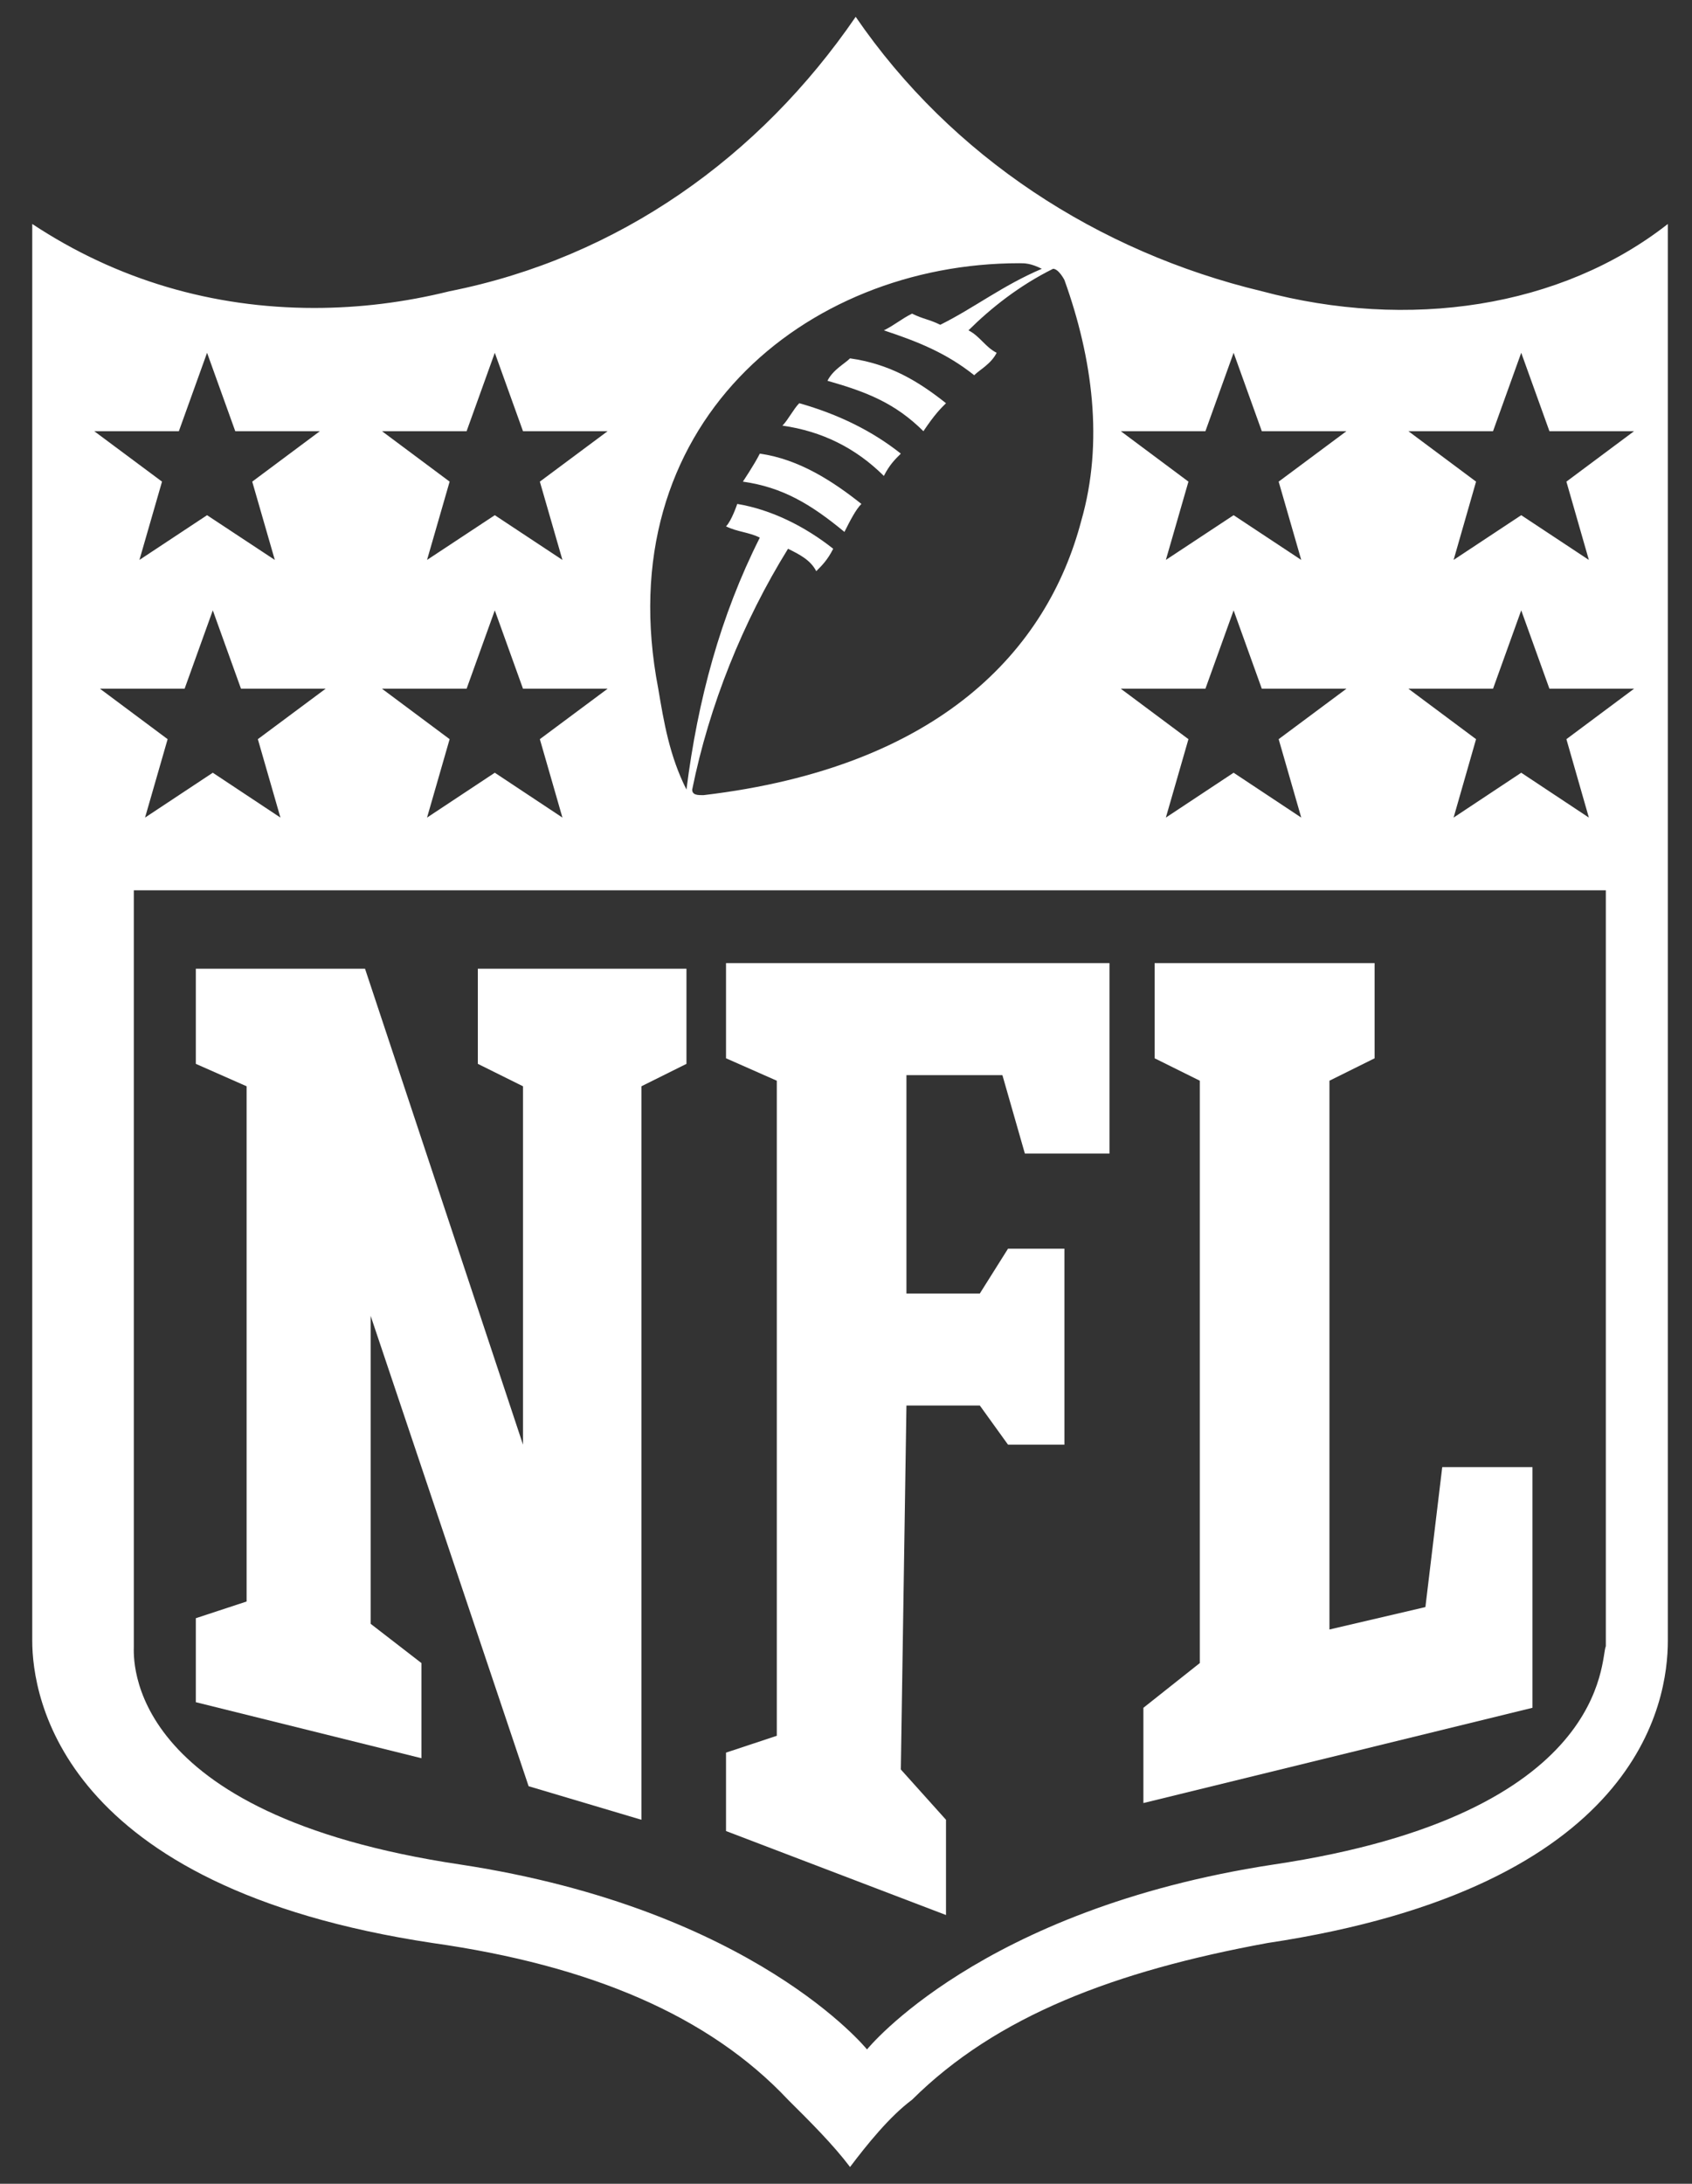
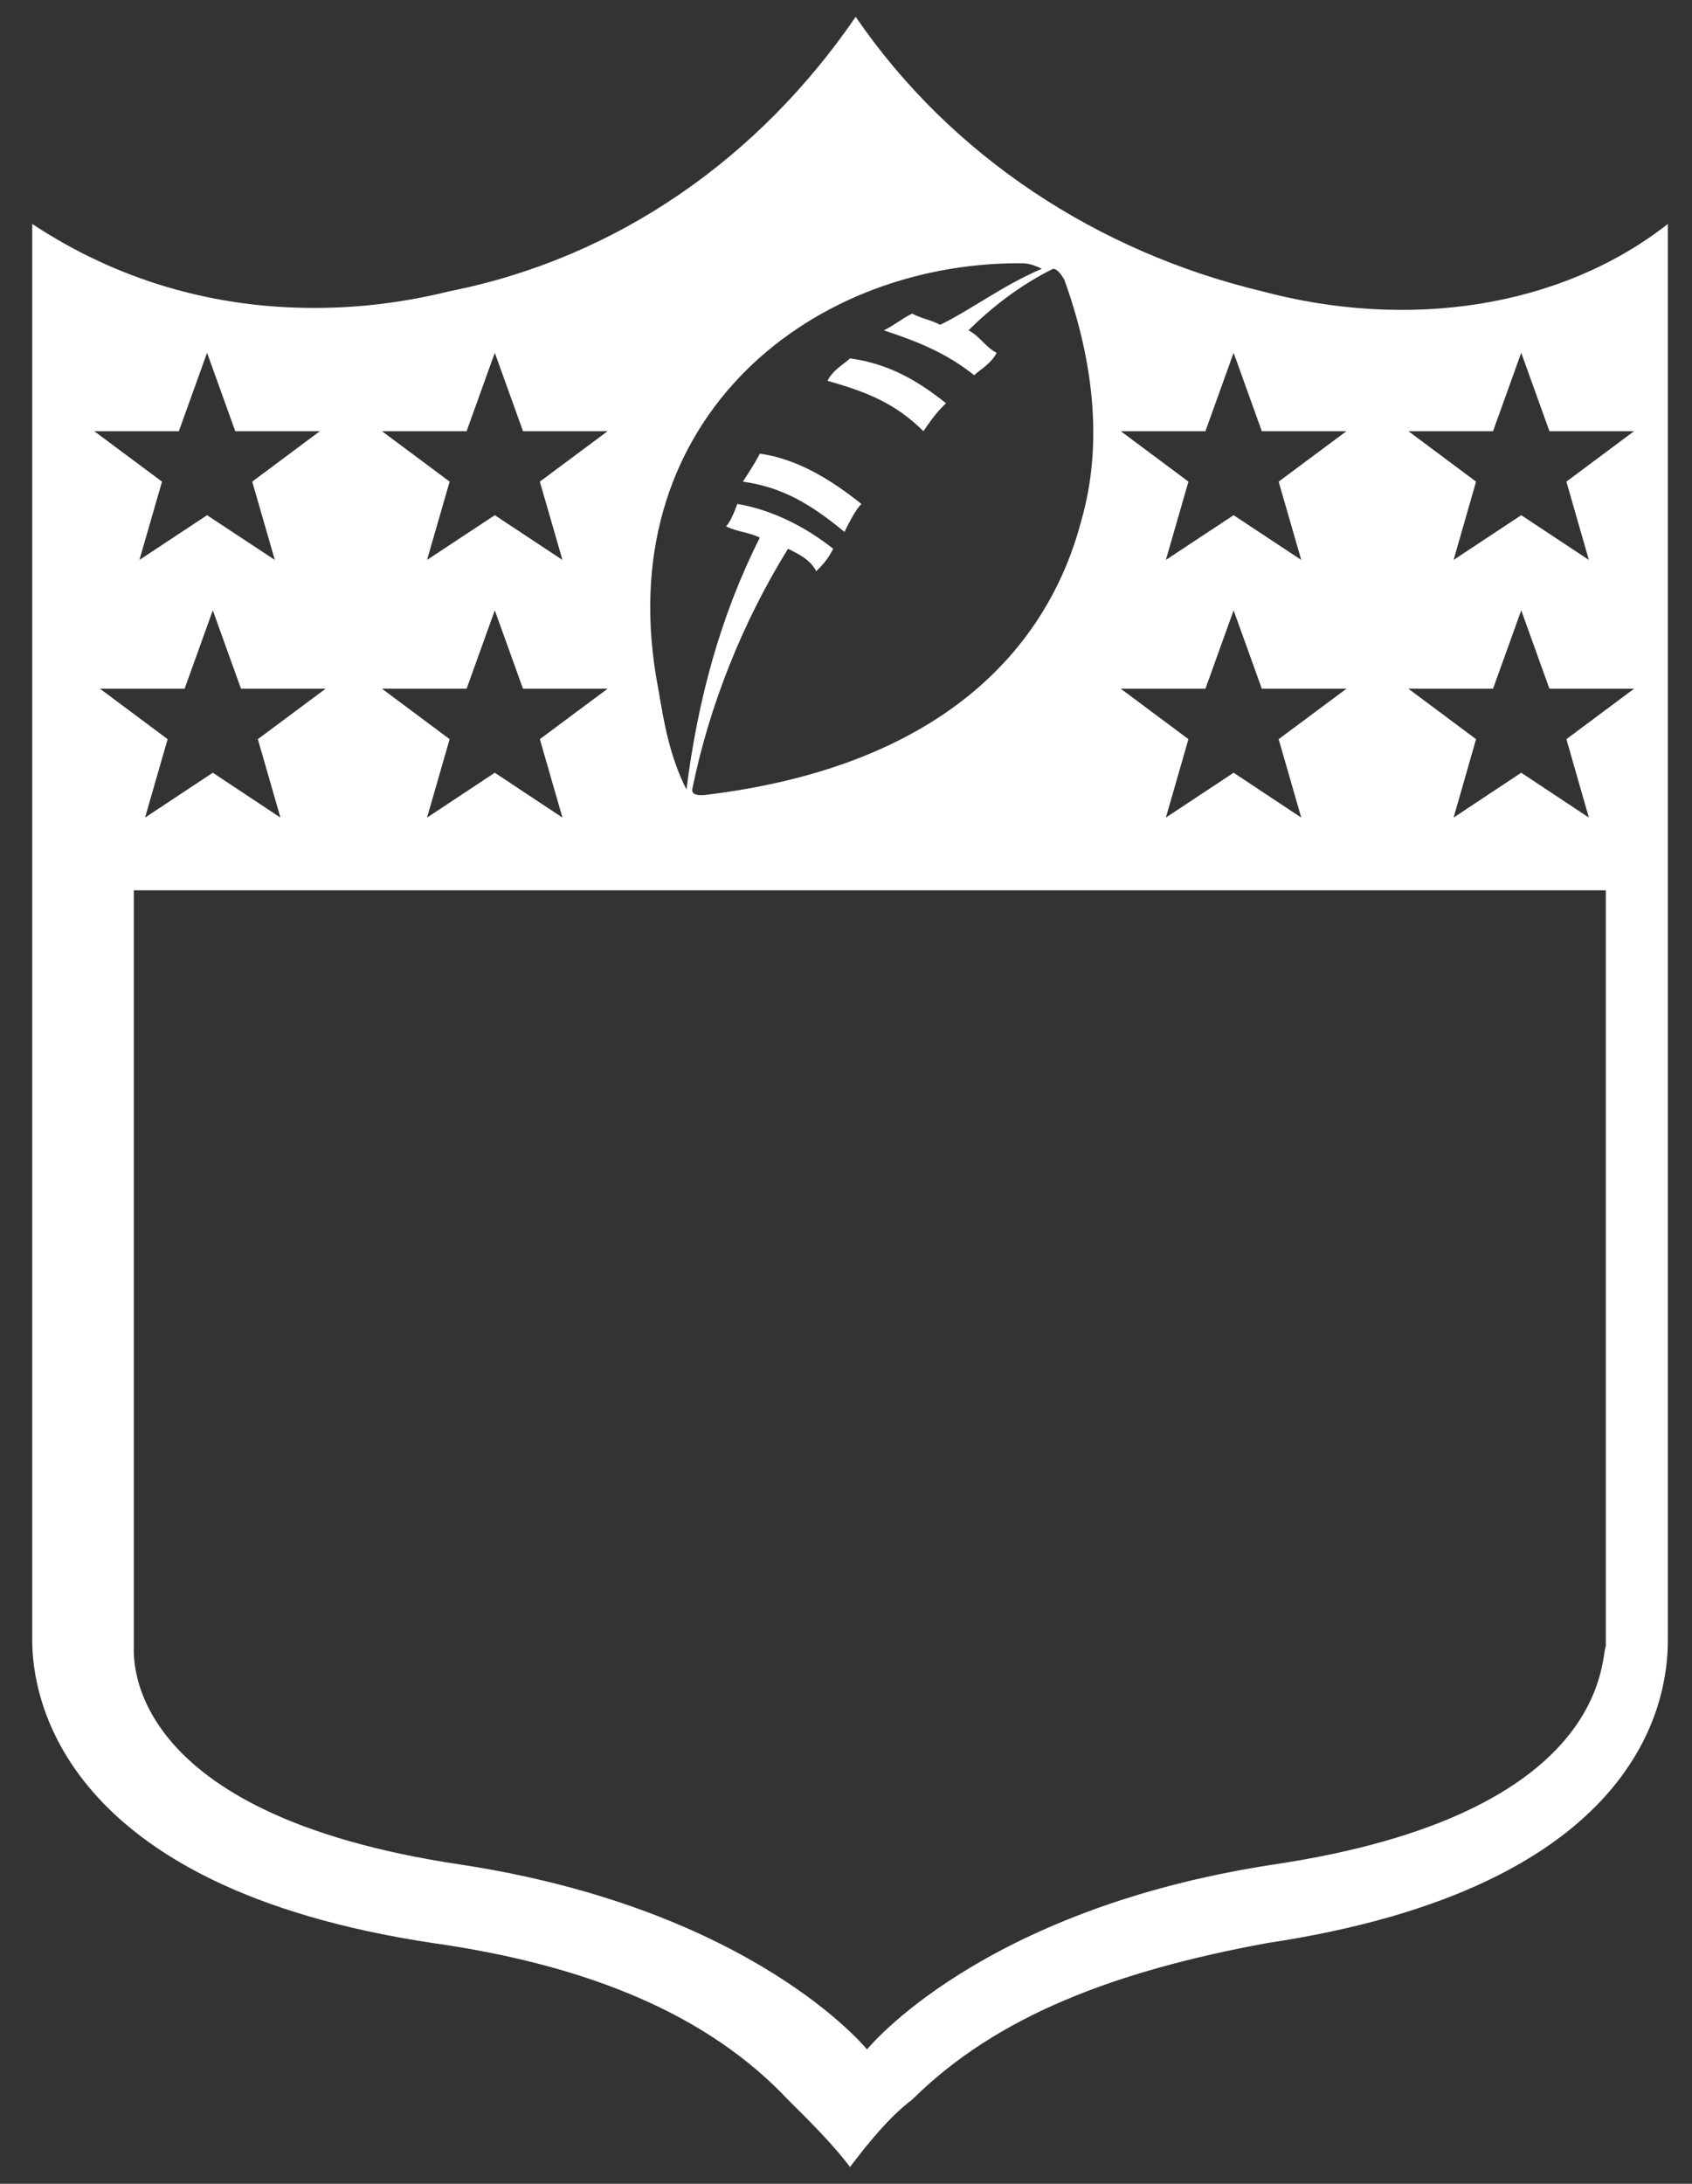
<svg xmlns="http://www.w3.org/2000/svg" width="69" height="89" viewBox="0 0 69 89" fill="none">
  <rect x="0" y="0" width="69" height="89" fill="#333333" stroke="none" />
-   <path d="M21.328 58.878V44.272L19.486 43.358V39.481H27.994V43.358L26.157 44.272V74.166L21.557 72.798L15.115 53.628V66.179L17.186 67.779V71.657L7.986 69.374V65.951L10.057 65.27V44.272L7.986 43.358V39.481H14.886L21.328 58.878Z" fill="white" />
-   <path d="M36.736 72.116L38.578 74.166V78.048L29.607 74.625V71.429L31.678 70.743V44.045L29.607 43.131V39.253H45.245V47.013H41.794L40.878 43.817H36.965V52.718H39.957L41.107 50.891H43.407V58.878H41.107L39.957 57.282H36.965L36.736 72.116Z" fill="white" />
-   <path d="M46.628 73.484V69.602L48.928 67.779V44.045L47.086 43.131V39.253H56.057V43.131L54.215 44.045V66.411L58.128 65.497L58.815 59.792H62.494V69.602L46.628 73.484Z" fill="white" />
  <path d="M38.578 16.433C37.428 15.52 36.275 14.834 34.665 14.605C34.435 14.834 33.974 15.063 33.744 15.519C35.354 15.976 36.507 16.433 37.657 17.574C38.117 16.889 38.348 16.661 38.578 16.433Z" fill="white" />
  <path d="M51.457 11.869C44.787 10.271 38.804 6.391 34.895 0.686C30.984 6.391 25.236 10.499 18.336 11.869C16.496 12.325 14.655 12.551 12.815 12.551C8.675 12.551 4.765 11.41 1.315 9.128V66.865C1.315 69.147 2.464 76.907 17.645 79.189C24.084 80.102 28.916 82.153 32.136 85.576C33.056 86.489 33.975 87.405 34.665 88.317C35.355 87.405 36.274 86.261 37.194 85.576C40.644 82.153 45.476 80.33 51.686 79.189C66.866 76.907 68.015 69.376 68.015 66.865V9.128C63.645 12.551 57.437 13.466 51.457 11.869ZM49.157 17.574L50.307 14.378L51.457 17.574H54.907L52.144 19.629L53.065 22.82L50.307 20.997L47.544 22.82L48.465 19.629L45.707 17.574H49.157ZM49.157 28.07L50.307 24.875L51.457 28.07H54.907L52.144 30.125L53.065 33.321L50.307 31.493L47.544 33.321L48.465 30.125L45.707 28.07H49.157ZM41.565 10.728C41.795 10.728 42.026 10.727 42.486 10.955C40.876 11.64 39.724 12.553 38.344 13.237C37.884 13.009 37.654 13.011 37.194 12.782C36.734 13.011 36.504 13.236 36.044 13.464C37.424 13.921 38.578 14.379 39.728 15.292C39.958 15.064 40.414 14.835 40.644 14.378C40.184 14.15 39.954 13.693 39.494 13.464C40.414 12.552 41.564 11.64 42.944 10.955C43.174 10.955 43.407 11.41 43.407 11.41C44.557 14.604 45.014 18.029 44.094 21.224C42.714 26.473 38.346 31.266 28.686 32.407C28.456 32.407 28.228 32.408 28.228 32.18C28.918 28.757 30.296 25.332 32.136 22.365C32.596 22.593 33.056 22.823 33.286 23.279C33.516 23.051 33.748 22.822 33.978 22.365C32.828 21.453 31.445 20.766 30.065 20.538C30.065 20.538 29.837 21.223 29.607 21.452C30.067 21.68 30.526 21.683 30.986 21.911C29.376 25.105 28.454 28.529 27.994 32.18C27.304 30.811 27.074 29.44 26.844 28.07C24.774 17.345 32.825 10.728 41.565 10.728ZM19.028 17.574L20.178 14.378L21.328 17.574H24.778L22.015 19.629L22.936 22.82L20.178 20.997L17.415 22.82L18.336 19.629L15.578 17.574H19.028ZM19.028 28.07L20.178 24.875L21.328 28.07H24.778L22.015 30.125L22.936 33.321L20.178 31.493L17.415 33.321L18.336 30.125L15.578 28.07H19.028ZM7.294 17.574L8.444 14.378L9.594 17.574H13.044L10.286 19.629L11.207 22.82L8.444 20.997L5.686 22.82L6.607 19.629L3.844 17.574H7.294ZM4.078 28.07H7.528L8.678 24.875L9.828 28.07H13.278L10.515 30.125L11.436 33.321L8.678 31.493L5.915 33.321L6.836 30.125L4.078 28.07ZM51.915 75.993C39.955 77.819 35.357 83.526 35.357 83.526C35.357 83.526 30.754 77.819 18.794 75.993C4.994 73.94 5.457 67.549 5.457 67.093V36.285H65.486V67.093C65.256 67.549 65.715 73.94 51.915 75.993ZM60.886 17.574L62.036 14.378L63.186 17.574H66.636L63.878 19.629L64.794 22.82L62.036 20.997L59.278 22.82L60.194 19.629L57.436 17.574H60.886ZM60.886 28.07L62.036 24.875L63.186 28.07H66.636L63.878 30.125L64.794 33.321L62.036 31.493L59.278 33.321L60.194 30.125L57.436 28.07H60.886Z" fill="white" />
  <path d="M35.128 20.538C33.978 19.625 32.596 18.716 30.986 18.488C30.756 18.944 30.294 19.629 30.294 19.629C31.904 19.857 33.056 20.538 34.436 21.679C34.666 21.223 34.898 20.766 35.128 20.538Z" fill="white" />
-   <path d="M36.736 18.488C35.586 17.575 34.205 16.889 32.594 16.433C32.364 16.661 32.137 17.118 31.907 17.347C33.517 17.575 34.895 18.256 36.044 19.397C36.275 18.94 36.506 18.716 36.736 18.488Z" fill="white" />
</svg>